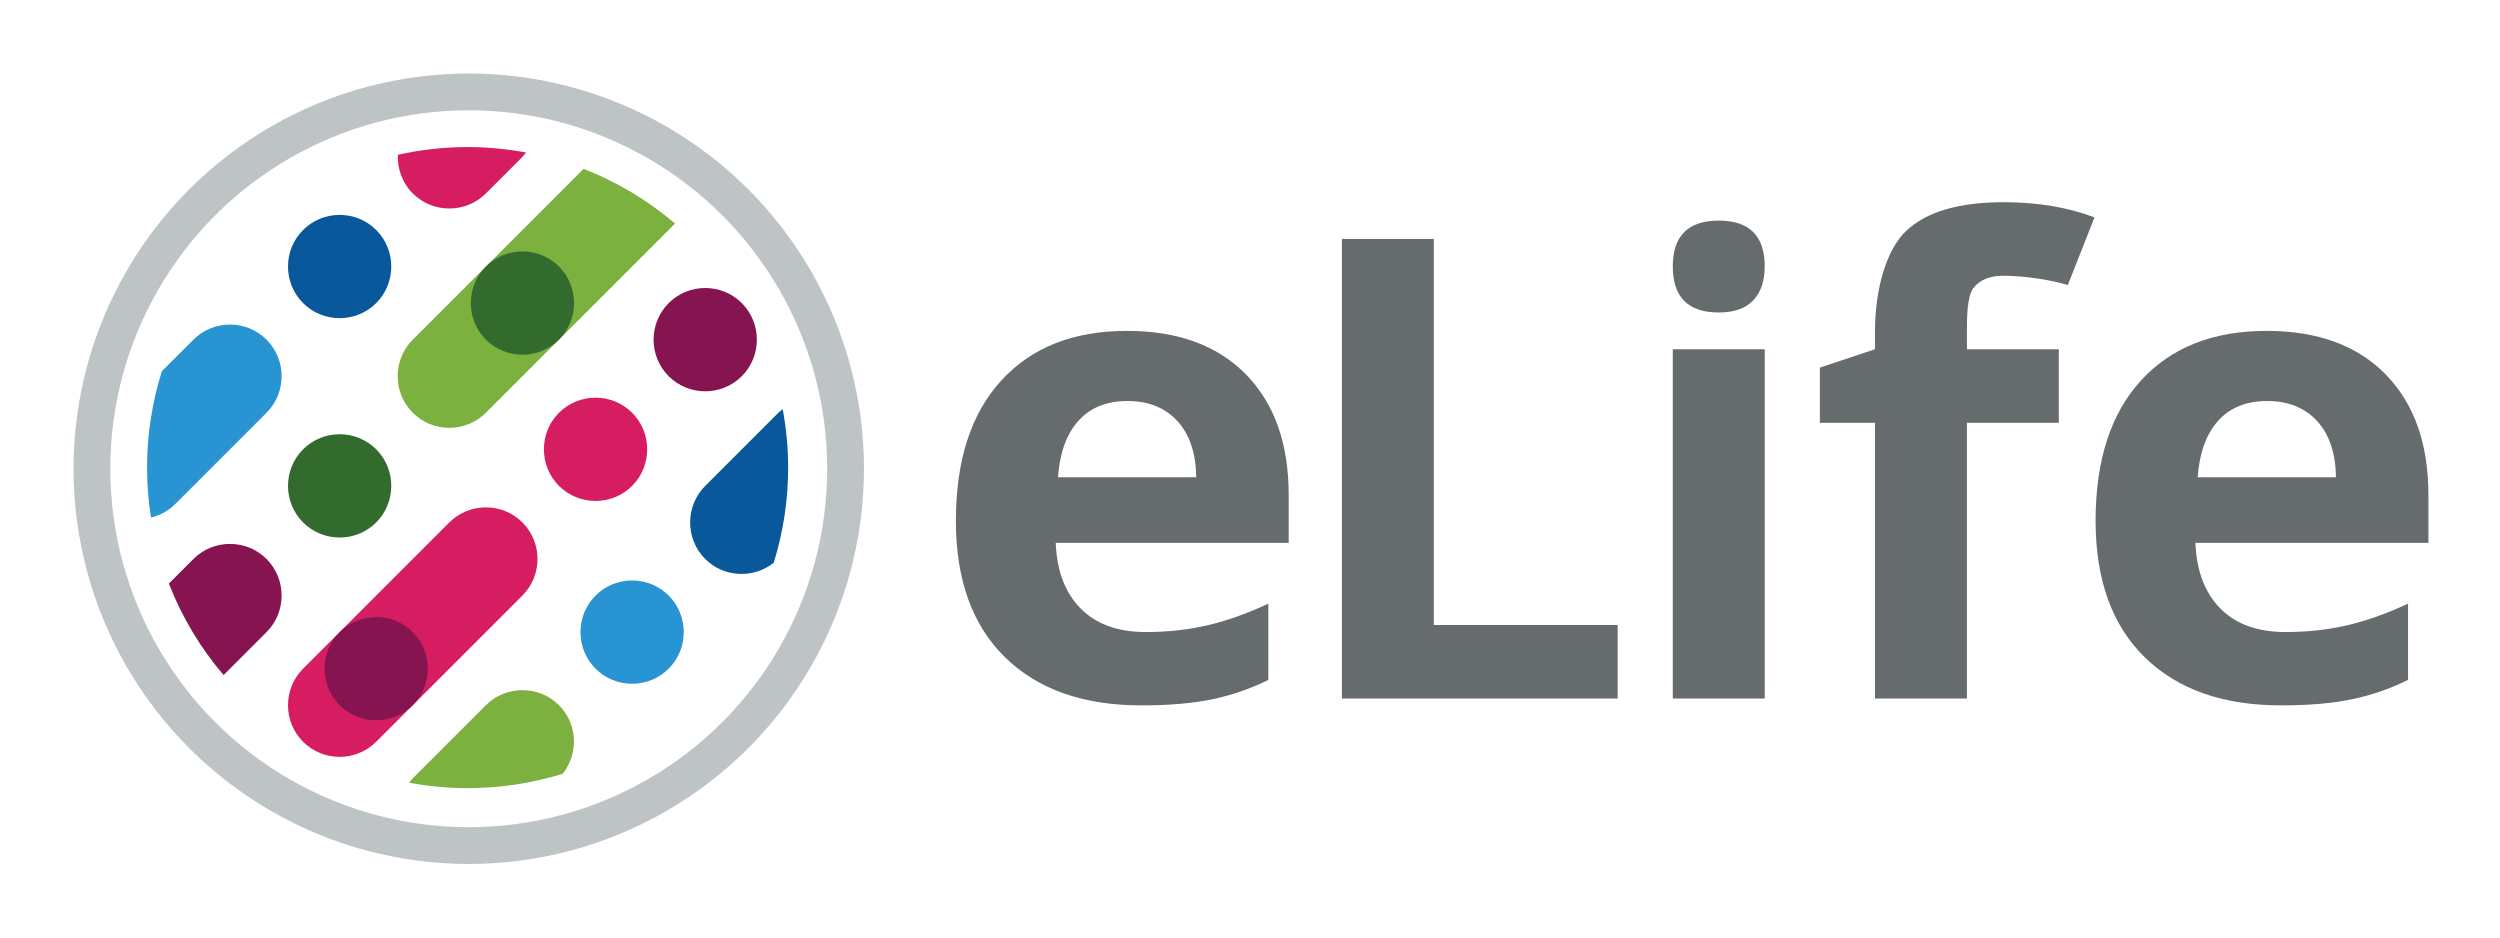
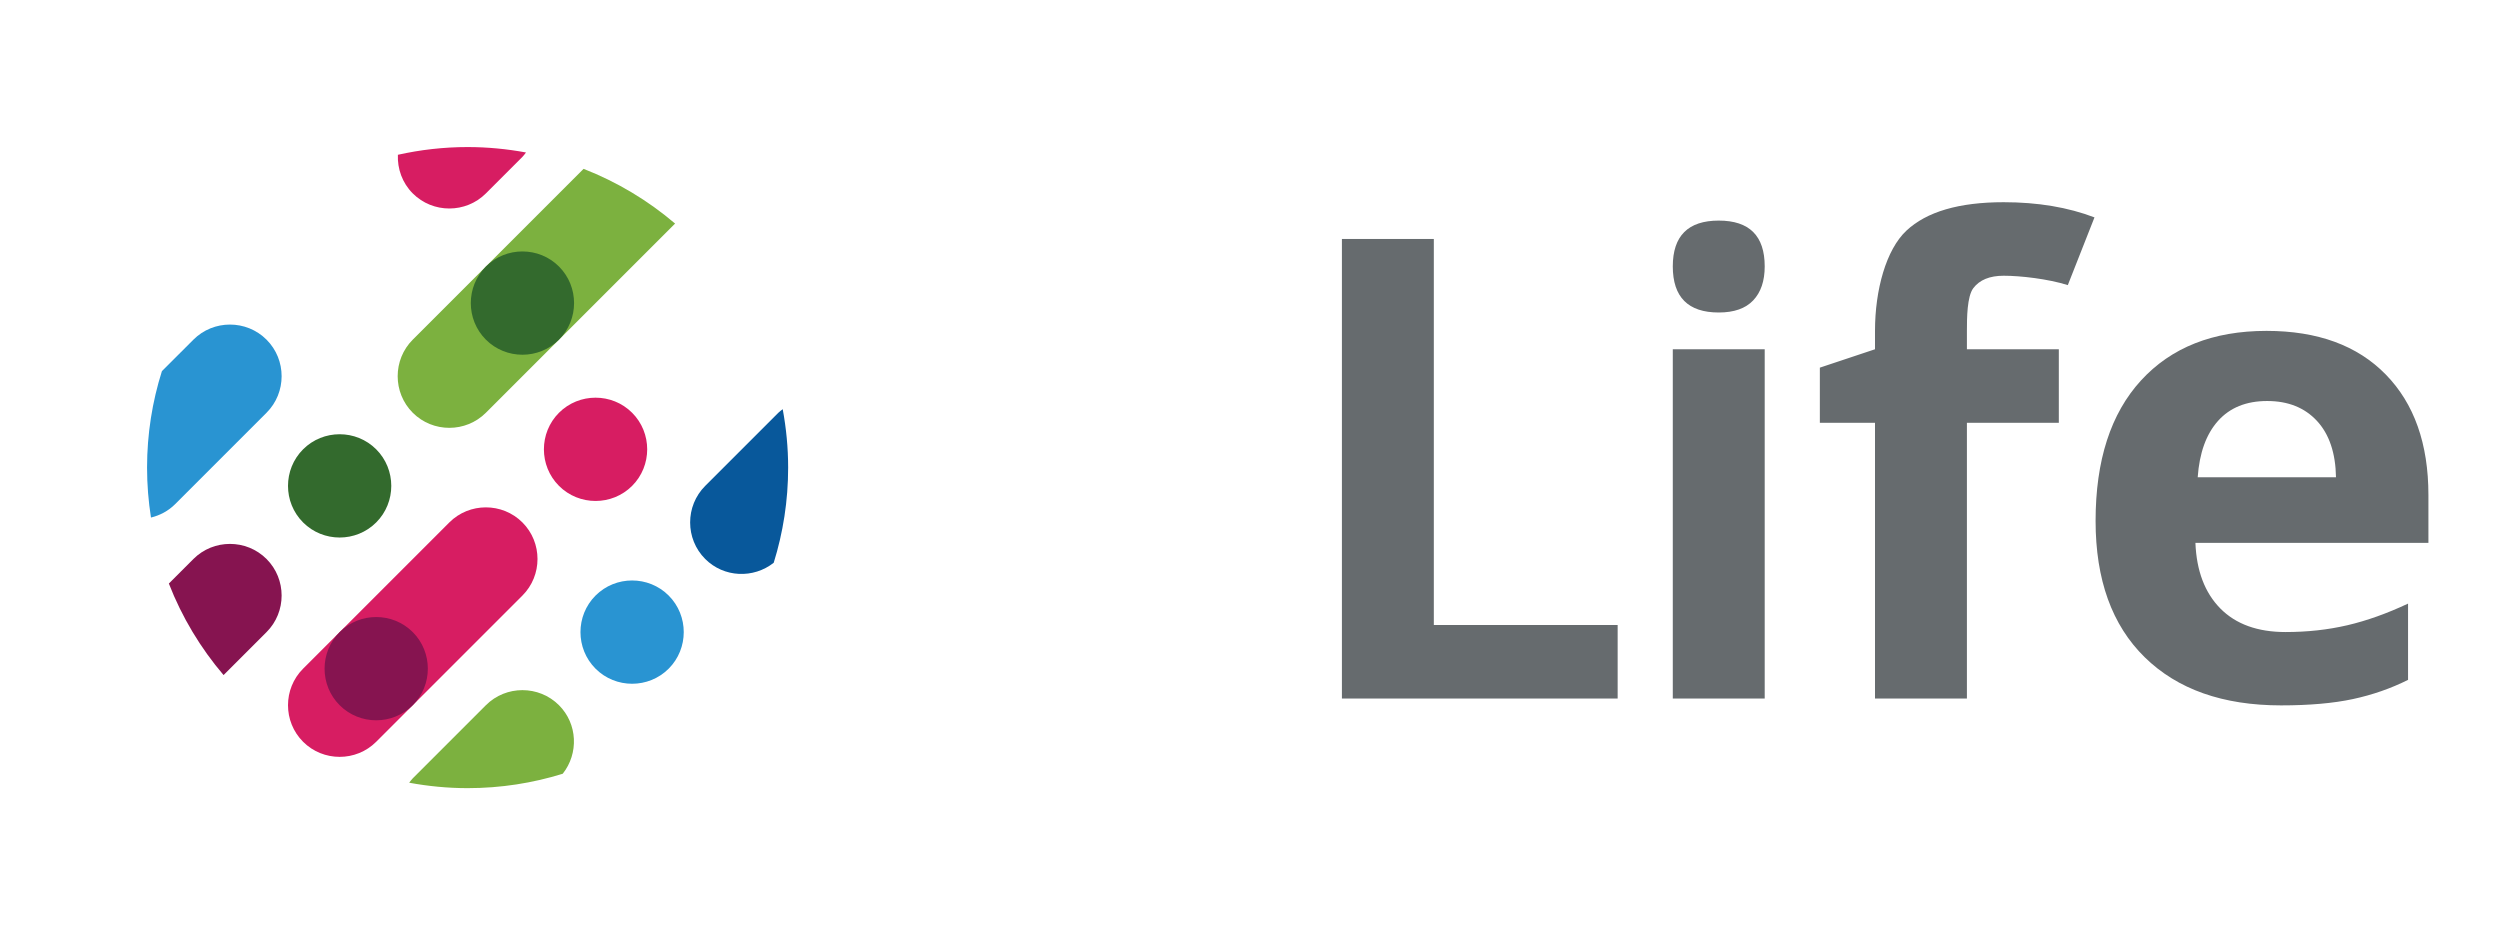
<svg xmlns="http://www.w3.org/2000/svg" width="136px" height="51px" viewBox="0 0 136 51" version="1.1">
  <title>elife-logo-xs</title>
  <desc>Created with Sketch.</desc>
  <g id="elife-logo-xs" stroke="none" stroke-width="1" fill="none" fill-rule="evenodd">
    <rect id="Rectangle" fill="#FFFFFF" x="0" y="0" width="136" height="51" />
    <g id="logo" transform="translate(4, 4)">
      <g id="symbol">
-         <circle id="Oval" stroke="#BEC3C5" stroke-width="2" fill="#FFFFFF" cx="21.5" cy="21.5" r="20.5" />
        <path d="M18.454,18.454 C19.548,19.548 21.338,19.548 22.432,18.454 L32.725,8.162 C31.254,6.909 29.575,5.898 27.746,5.186 L18.454,14.477 C17.36,15.571 17.36,17.36 18.454,18.454" id="Fill-2" fill="#7CB13F" />
        <path d="M24.42,24.421 C25.514,25.515 25.514,27.304 24.42,28.398 L16.465,36.353 C15.371,37.447 13.582,37.447 12.488,36.353 C11.394,35.259 11.394,33.47 12.488,32.376 L20.443,24.421 C21.536,23.327 23.326,23.327 24.42,24.421" id="Fill-4" fill="#D71D62" />
        <path d="M16.465,20.443 C17.559,21.537 17.559,23.327 16.465,24.421 C15.371,25.515 13.582,25.515 12.488,24.421 C11.394,23.327 11.394,21.537 12.488,20.443 C13.582,19.349 15.371,19.349 16.465,20.443" id="Fill-6" fill="#336A2D" />
        <path d="M26.409,10.499 C27.503,11.594 27.503,13.383 26.409,14.477 C25.315,15.571 23.525,15.571 22.432,14.477 C21.338,13.383 21.338,11.594 22.432,10.499 C23.525,9.405 25.315,9.405 26.409,10.499" id="Fill-8" fill="#336A2D" />
        <path d="M18.454,30.387 C19.548,31.481 19.548,33.271 18.454,34.364 C17.36,35.458 15.57,35.458 14.477,34.364 C13.383,33.271 13.383,31.481 14.477,30.387 C15.57,29.293 17.36,29.293 18.454,30.387" id="Fill-10" fill="#861450" />
-         <path d="M36.353,12.488 C37.447,13.582 37.447,15.372 36.353,16.466 C35.259,17.56 33.469,17.56 32.376,16.466 C31.282,15.372 31.282,13.582 32.376,12.488 C33.469,11.394 35.259,11.394 36.353,12.488" id="Fill-12" fill="#861450" />
        <path d="M30.387,18.454 C31.481,19.548 31.481,21.338 30.387,22.432 C29.293,23.526 27.503,23.526 26.409,22.432 C25.315,21.338 25.315,19.548 26.409,18.454 C27.503,17.36 29.293,17.36 30.387,18.454" id="Fill-14" fill="#D71D62" />
        <path d="M32.376,28.398 C33.469,29.492 33.469,31.282 32.376,32.376 C31.282,33.47 29.491,33.47 28.398,32.376 C27.304,31.282 27.304,29.492 28.398,28.398 C29.491,27.304 31.282,27.304 32.376,28.398" id="Fill-16" fill="#2994D2" />
-         <path d="M16.465,8.511 C17.559,9.605 17.559,11.394 16.465,12.488 C15.371,13.582 13.582,13.582 12.488,12.488 C11.394,11.394 11.394,9.605 12.488,8.511 C13.582,7.417 15.371,7.417 16.465,8.511" id="Fill-18" fill="#08589B" />
        <path d="M10.499,26.409 C9.405,25.315 7.615,25.315 6.522,26.409 L5.186,27.745 C5.898,29.575 6.909,31.254 8.162,32.724 L10.499,30.387 C11.594,29.293 11.594,27.503 10.499,26.409" id="Fill-20" fill="#861450" />
        <path d="M18.454,6.522 C19.548,7.616 21.338,7.616 22.432,6.522 L24.421,4.533 C24.494,4.459 24.551,4.375 24.614,4.295 C23.584,4.105 22.523,4 21.438,4 C20.135,4 18.867,4.148 17.645,4.42 C17.614,5.178 17.879,5.946 18.454,6.522" id="Fill-22" fill="#D71D62" />
        <path d="M10.499,18.454 C11.594,17.36 11.594,15.571 10.499,14.477 C9.405,13.383 7.615,13.383 6.522,14.477 L4.808,16.191 C4.284,17.848 4,19.61 4,21.437 C4,22.362 4.074,23.269 4.213,24.155 C4.695,24.037 5.153,23.801 5.527,23.426 L10.499,18.454 Z" id="Fill-24" fill="#2994D2" />
        <path d="M34.364,22.432 C33.27,23.526 33.27,25.315 34.364,26.409 C35.38,27.425 36.989,27.485 38.09,26.614 C38.6,24.978 38.875,23.239 38.875,21.437 C38.875,20.352 38.77,19.291 38.58,18.26 C38.5,18.324 38.416,18.38 38.342,18.454 L34.364,22.432 Z" id="Fill-26" fill="#08589B" />
        <path d="M26.409,34.364 C25.315,33.27 23.525,33.27 22.432,34.364 L18.454,38.342 C18.38,38.416 18.324,38.5 18.26,38.58 C19.291,38.77 20.352,38.875 21.438,38.875 C23.239,38.875 24.978,38.6 26.614,38.091 C27.485,36.989 27.425,35.38 26.409,34.364" id="Fill-28" fill="#7CB13F" />
      </g>
      <g id="letters" transform="translate(47.5, 6.372)" fill="#666B6E">
-         <path d="M9.834,11.443 C8.697,11.443 7.806,11.803 7.162,12.524 C6.518,13.245 6.149,14.267 6.054,15.591 L13.578,15.591 C13.555,14.267 13.209,13.245 12.541,12.524 C11.873,11.803 10.97,11.443 9.834,11.443 M10.59,28.001 C7.426,28.001 4.953,27.128 3.172,25.382 C1.391,23.636 0.5,21.163 0.5,17.964 C0.5,14.671 1.323,12.125 2.97,10.327 C4.616,8.528 6.893,7.628 9.799,7.628 C12.576,7.628 14.739,8.419 16.285,10.001 C17.832,11.583 18.605,13.769 18.605,16.558 L18.605,19.16 L5.931,19.16 C5.99,20.683 6.441,21.872 7.285,22.728 C8.129,23.583 9.312,24.011 10.836,24.011 C12.02,24.011 13.139,23.888 14.194,23.642 C15.248,23.396 16.349,23.003 17.498,22.464 L17.498,26.613 C16.561,27.081 15.559,27.43 14.492,27.659 C13.426,27.887 12.125,28.001 10.59,28.001" id="Fill-32" />
        <polygon id="Fill-34" points="21.5 27.628 21.5 2.628 26.5 2.628 26.5 23.628 36.5 23.628 36.5 27.628" />
        <path d="M39.5,27.628 L44.5,27.628 L44.5,8.628 L39.5,8.628 L39.5,27.628 Z M39.5,4.12 C39.5,2.459 40.334,1.628 42,1.628 C43.667,1.628 44.5,2.459 44.5,4.12 C44.5,4.912 44.292,5.528 43.875,5.968 C43.459,6.408 42.834,6.628 42,6.628 C40.334,6.628 39.5,5.792 39.5,4.12 L39.5,4.12 Z" id="Fill-36" />
        <path d="M60.5,12.628 L55.5,12.628 L55.5,27.628 L50.5,27.628 L50.5,12.628 L47.5,12.628 L47.5,9.628 L50.5,8.628 L50.5,7.628 C50.5,5.39 51.108,3.206 52.209,2.175 C53.31,1.144 55.074,0.628 57.5,0.628 C59.352,0.628 60.998,0.904 62.44,1.454 L60.989,5.138 C59.91,4.798 58.414,4.628 57.5,4.628 C56.739,4.628 56.188,4.854 55.847,5.305 C55.508,5.756 55.5,6.925 55.5,7.628 L55.5,8.628 L60.5,8.628 L60.5,12.628 Z" id="Fill-38" />
        <path d="M71.834,11.443 C70.698,11.443 69.806,11.803 69.162,12.524 C68.517,13.245 68.148,14.267 68.055,15.591 L75.578,15.591 C75.555,14.267 75.209,13.245 74.541,12.524 C73.873,11.803 72.971,11.443 71.834,11.443 M72.59,28.001 C69.426,28.001 66.953,27.128 65.172,25.382 C63.391,23.636 62.5,21.163 62.5,17.964 C62.5,14.671 63.324,12.125 64.969,10.327 C66.616,8.528 68.892,7.628 71.799,7.628 C74.576,7.628 76.739,8.419 78.285,10.001 C79.832,11.583 80.606,13.769 80.606,16.558 L80.606,19.16 L67.931,19.16 C67.99,20.683 68.442,21.872 69.285,22.728 C70.129,23.583 71.312,24.011 72.836,24.011 C74.019,24.011 75.138,23.888 76.194,23.642 C77.248,23.396 78.35,23.003 79.498,22.464 L79.498,26.613 C78.561,27.081 77.558,27.43 76.492,27.659 C75.426,27.887 74.125,28.001 72.59,28.001" id="Fill-39" />
      </g>
    </g>
  </g>
</svg>